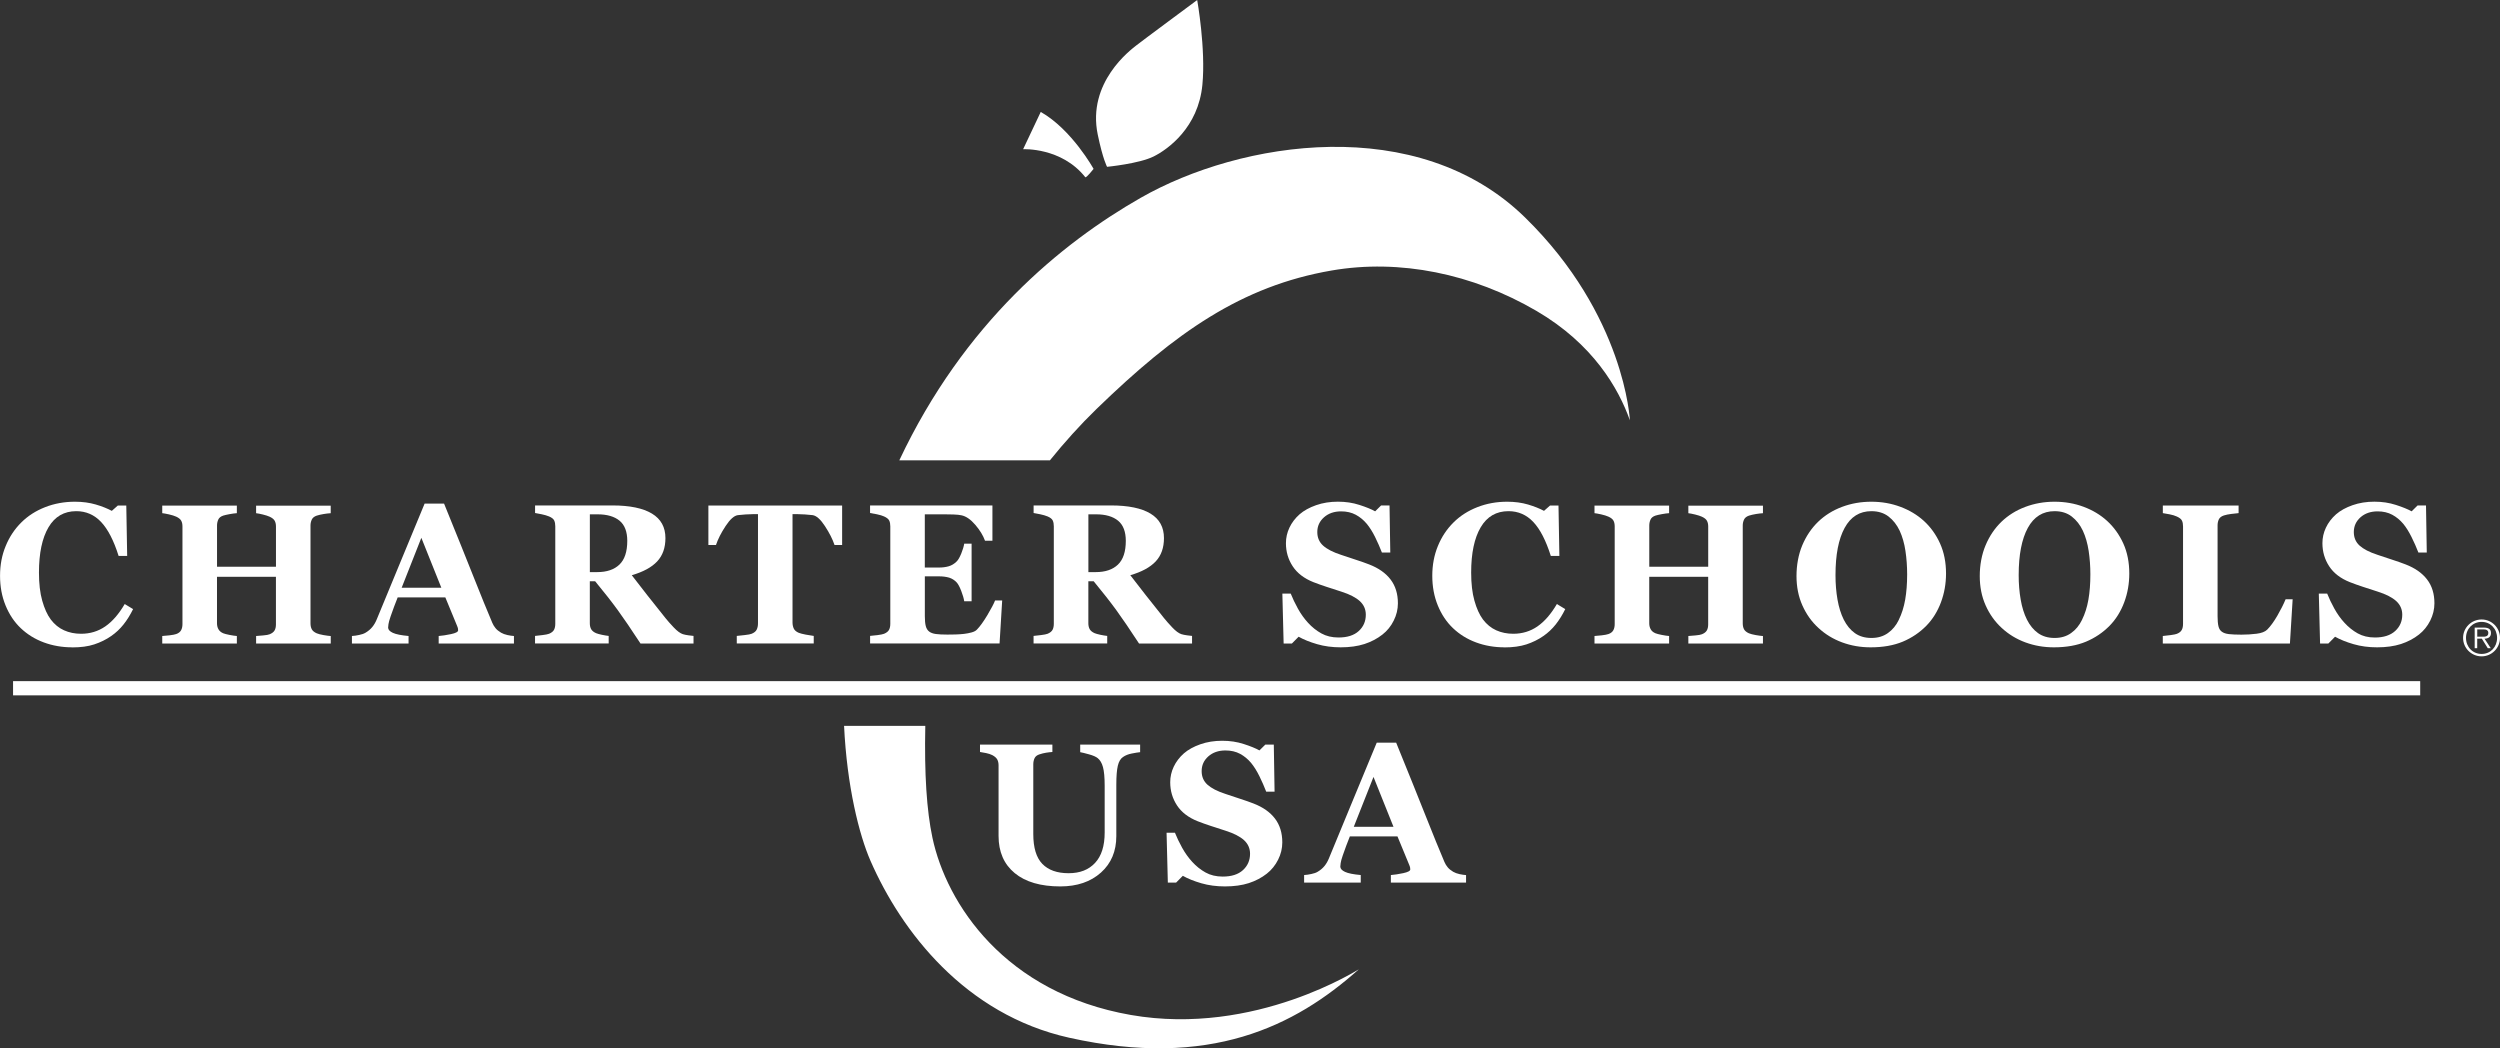
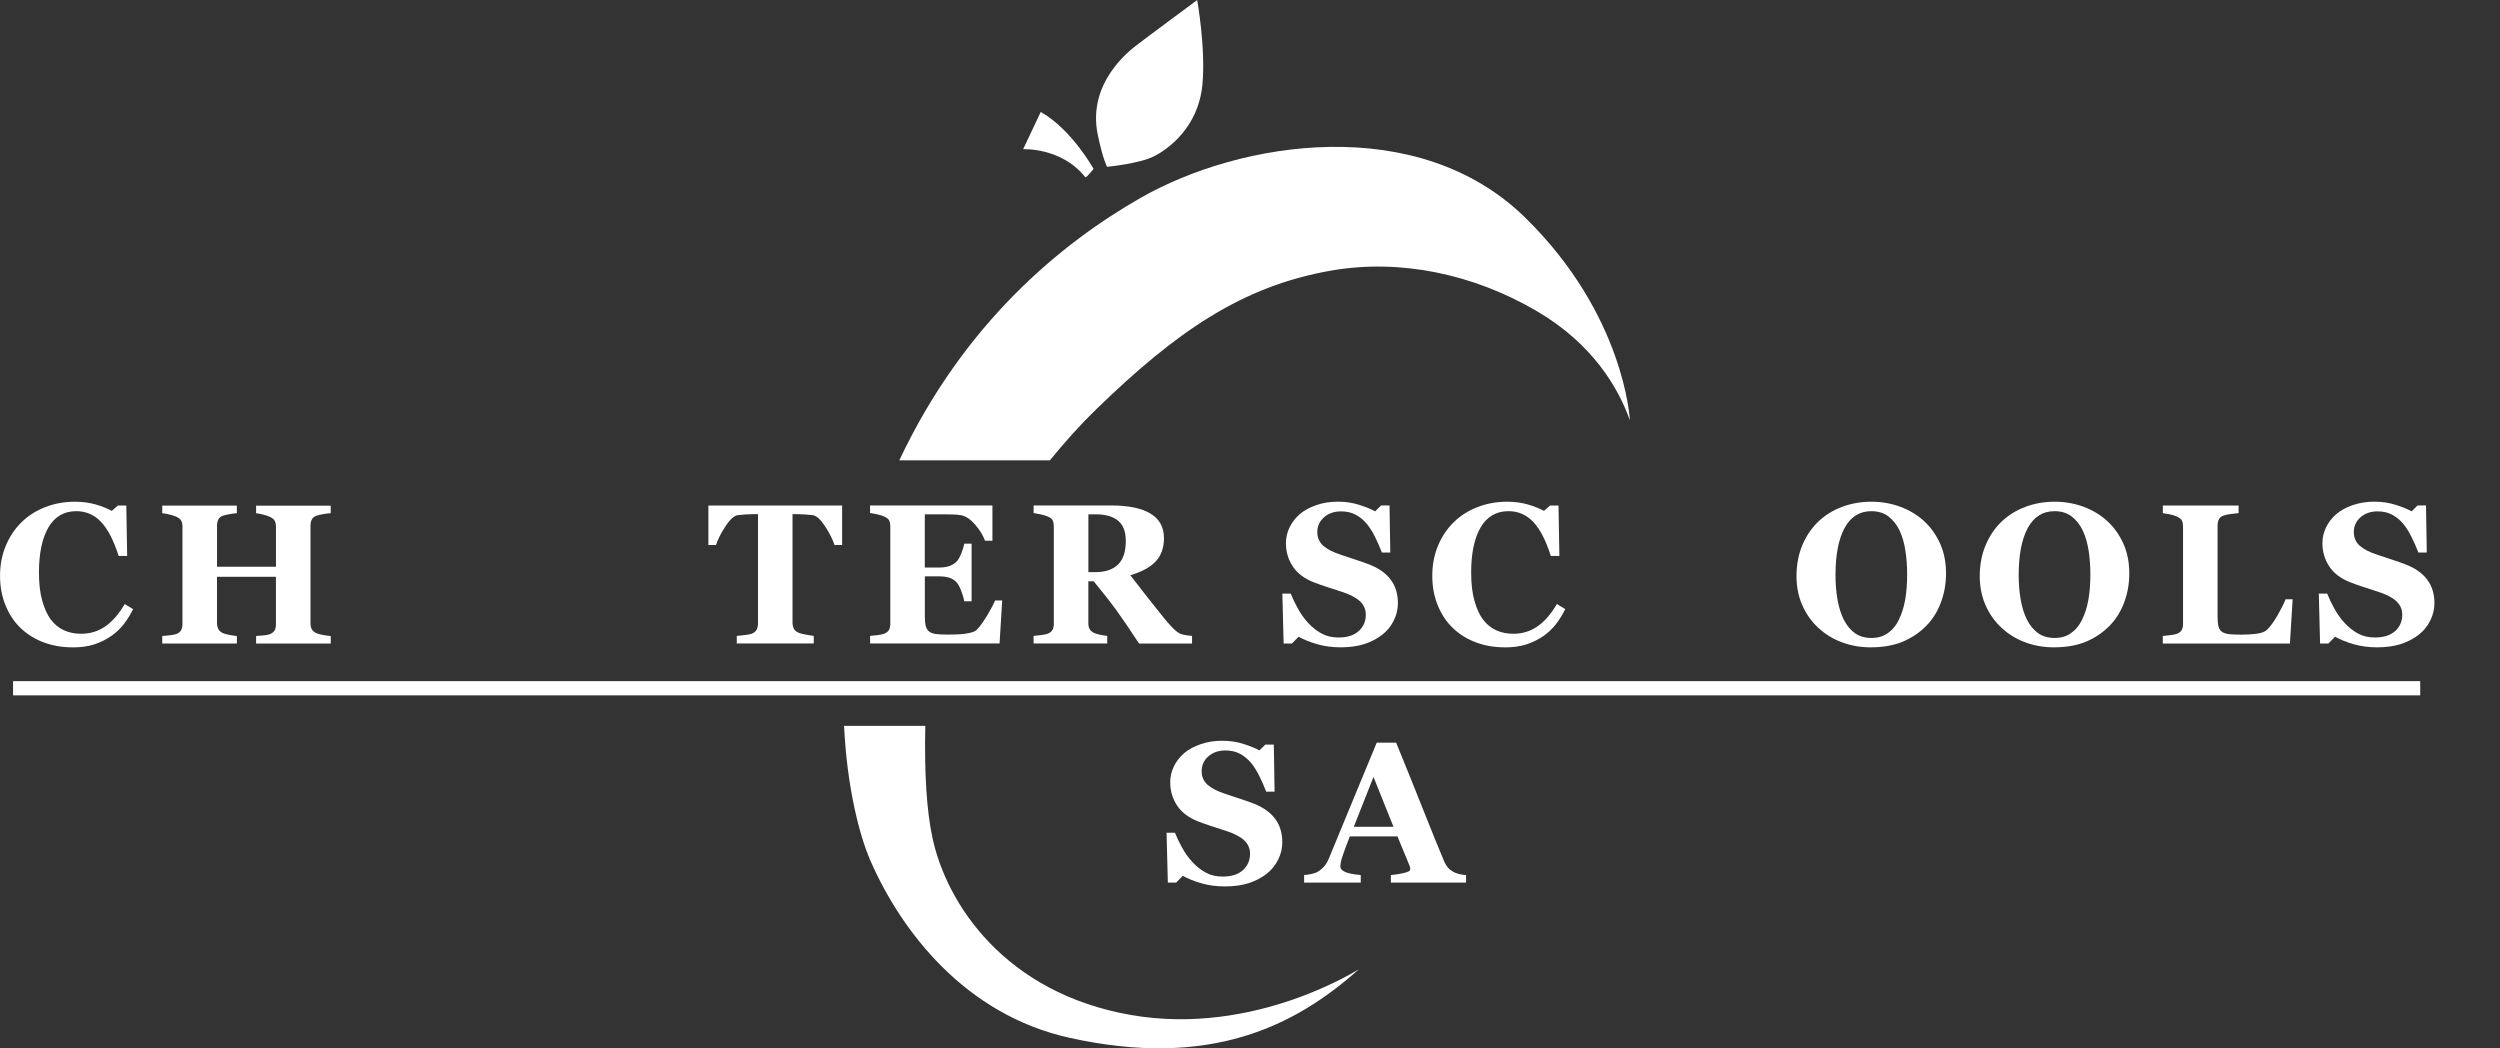
<svg xmlns="http://www.w3.org/2000/svg" id="Layer_2" viewBox="0 0 650.71 272.86">
  <rect x="0" y="0" width="650.71" height="272.86" fill="#333333" stroke="none" />
  <defs>
    <style>.cls-1{fill:#fff;stroke-width:0px;}</style>
  </defs>
  <g id="Layer_1-2">
    <path class="cls-1" d="M294.34,264.18c-32.77-5.73-47.97-28.9-51.64-46.13-1.51-7.1-2.12-16.66-1.86-29.11h-21.14c.74,15.71,3.93,28.39,6.88,35.13,8,18.29,24.57,40,51.74,46.04,36.56,8.13,58.71-2.96,75.33-17.79.44-.39-26.81,17.54-59.31,11.86Z" />
-     <path class="cls-1" d="M641.1,166.03c0-2.64,2.16-4.79,4.82-4.79s4.79,2.16,4.79,4.79-2.14,4.81-4.79,4.81-4.82-2.15-4.82-4.81ZM649.95,166.03c0-2.34-1.7-4.16-4.03-4.16s-4.06,1.82-4.06,4.16,1.71,4.18,4.06,4.18,4.03-1.82,4.03-4.18ZM648.31,168.71h-.79l-1.54-2.47h-1.2v2.47h-.66v-5.36h2.34c1.42,0,1.9.53,1.9,1.42,0,1.06-.74,1.45-1.68,1.47l1.62,2.47ZM645.79,165.72c.76,0,1.88.13,1.88-.96,0-.84-.69-.94-1.35-.94h-1.53v1.9h1Z" />
    <rect class="cls-1" x="3.4" y="177.29" width="626.54" height="3.7" />
    <path class="cls-1" d="M270.89,29.13l-4.59,9.71s9.98-.54,16.18,7.28c.24.29,2.16-2.16,2.16-2.16,0,0-5.66-10.25-13.76-14.83Z" />
    <path class="cls-1" d="M311.62,0s-14.57,10.79-15.91,11.86c-1.35,1.08-12.83,9.56-9.98,23.2,1.35,6.47,2.42,8.36,2.42,8.36,0,0,8.36-.81,12.14-2.7,3.77-1.89,11.6-7.55,12.67-18.62.92-9.39-1.35-22.11-1.35-22.11Z" />
    <path class="cls-1" d="M18.79,168.49c-2.63,0-5.1-.43-7.39-1.28s-4.3-2.09-6-3.71c-1.67-1.59-2.99-3.55-3.95-5.9-.96-2.34-1.44-4.91-1.44-7.72s.48-5.37,1.46-7.74c.97-2.38,2.33-4.43,4.09-6.17,1.72-1.71,3.79-3.03,6.2-3.97s5-1.41,7.75-1.41c1.99,0,3.81.25,5.44.73s3.02,1.04,4.15,1.65l1.57-1.39h2.2l.23,13.12h-2.23c-1.26-4.01-2.78-6.95-4.55-8.83s-3.93-2.82-6.47-2.82c-3.17,0-5.58,1.4-7.23,4.2-1.65,2.8-2.48,6.73-2.48,11.78,0,2.86.28,5.3.85,7.32.57,2.02,1.3,3.65,2.21,4.88.98,1.29,2.13,2.23,3.47,2.83,1.33.6,2.81.9,4.43.9,2.36,0,4.46-.64,6.31-1.92s3.53-3.22,5.05-5.82l2.18,1.32c-.73,1.49-1.55,2.81-2.48,3.99-.93,1.17-2,2.18-3.22,3.02-1.33.93-2.81,1.65-4.42,2.18s-3.52.78-5.71.78Z" />
    <path class="cls-1" d="M86.08,167.51h-19.42v-1.97c.42-.03,1.04-.08,1.85-.15s1.37-.17,1.67-.3c.62-.25,1.05-.59,1.29-1,.24-.42.35-.94.35-1.58v-12.38h-15.34v12.1c0,.58.12,1.09.37,1.54s.66.81,1.25,1.06c.32.13.87.28,1.65.43s1.41.25,1.9.28v1.97h-19.42v-1.97c.42-.02,1.04-.07,1.86-.17.82-.09,1.41-.21,1.78-.34.61-.22,1.03-.55,1.27-1,.24-.45.35-.98.35-1.58v-25.42c0-.59-.1-1.09-.32-1.49s-.65-.76-1.3-1.06c-.49-.22-1.13-.42-1.92-.6-.79-.17-1.37-.28-1.72-.31v-1.97h19.42v1.97c-.52.03-1.15.12-1.87.25s-1.28.26-1.67.38c-.66.22-1.09.57-1.3,1.05-.21.48-.32.99-.32,1.53v10.74h15.34v-10.48c0-.59-.11-1.09-.33-1.49s-.66-.76-1.32-1.06c-.44-.2-1.03-.39-1.76-.57-.73-.18-1.32-.29-1.76-.34v-1.97h19.42v1.97c-.54.03-1.15.1-1.82.21-.67.11-1.28.25-1.82.42-.64.22-1.07.56-1.29,1.04s-.33.99-.33,1.54v25.45c0,.61.11,1.12.33,1.54s.65.78,1.29,1.06c.41.17.99.32,1.76.46.77.13,1.4.22,1.89.25v1.97Z" />
-     <path class="cls-1" d="M133.75,167.51h-19.57v-1.97c.91-.07,1.98-.23,3.21-.49,1.23-.26,1.85-.59,1.85-.98,0-.13-.01-.29-.04-.46s-.1-.4-.22-.68l-3.07-7.44h-12.4c-.29.69-.6,1.5-.94,2.43s-.64,1.75-.89,2.48c-.32.94-.51,1.63-.57,2.05-.06.42-.09.72-.09.89,0,.54.41,1,1.23,1.38.82.38,2.18.65,4.09.82v1.97h-14.74v-1.97c.56-.03,1.19-.12,1.89-.27.7-.14,1.25-.34,1.66-.59.69-.41,1.28-.9,1.76-1.49s.88-1.29,1.2-2.1c1.96-4.74,3.92-9.5,5.89-14.26,1.97-4.76,4.14-10.01,6.52-15.75h5.06c3.31,8.13,5.9,14.57,7.77,19.29,1.87,4.73,3.47,8.64,4.79,11.75.22.51.5.97.84,1.38.34.42.82.81,1.44,1.18.47.27,1.02.47,1.65.61s1.19.22,1.7.25v1.97ZM114.87,152.97l-5.2-12.99-5.12,12.99h10.32Z" />
-     <path class="cls-1" d="M180.51,167.51h-13.79c-2.38-3.65-4.36-6.55-5.93-8.71s-3.54-4.66-5.88-7.5h-1.39v10.91c0,.61.11,1.12.34,1.54s.66.78,1.3,1.06c.32.13.82.27,1.51.42.68.14,1.27.24,1.76.29v1.97h-19.17v-1.97c.49-.05,1.14-.12,1.94-.22.8-.09,1.37-.21,1.71-.34.64-.27,1.07-.61,1.29-1.03.22-.41.33-.94.33-1.58v-25.35c0-.61-.09-1.11-.28-1.52s-.63-.76-1.34-1.06c-.54-.22-1.18-.41-1.91-.56s-1.31-.26-1.73-.33v-1.97h20.15c4.51,0,7.93.71,10.27,2.12,2.34,1.41,3.51,3.54,3.51,6.39,0,2.51-.72,4.54-2.16,6.07-1.44,1.53-3.64,2.72-6.6,3.58,1.15,1.49,2.48,3.21,4.01,5.17s3.12,3.96,4.77,6c.52.66,1.24,1.46,2.14,2.42.9.95,1.7,1.54,2.39,1.76.39.12.88.22,1.48.3s1.03.13,1.28.15v1.97ZM163.27,140.79c0-2.4-.67-4.15-2.01-5.26-1.34-1.1-3.25-1.66-5.73-1.66h-2v15.04h1.92c2.48,0,4.41-.65,5.77-1.95s2.05-3.36,2.05-6.18Z" />
    <path class="cls-1" d="M219.19,141.86h-1.97c-.52-1.54-1.36-3.18-2.51-4.94s-2.22-2.7-3.2-2.84c-.54-.07-1.2-.13-1.99-.18-.79-.05-1.47-.08-2.05-.08h-1.19v28.18c0,.61.11,1.14.33,1.61.22.46.65.83,1.29,1.1.39.15.99.31,1.81.47.82.16,1.52.27,2.09.34v1.97h-20.03v-1.97c.49-.05,1.18-.12,2.06-.22.89-.09,1.49-.21,1.81-.34.66-.27,1.1-.63,1.32-1.09s.33-.99.33-1.62v-28.43h-1.19c-.57,0-1.26.03-2.05.08s-1.46.11-1.99.18c-.98.13-2.04,1.08-3.2,2.84s-1.99,3.4-2.51,4.94h-1.97v-10.28h34.81v10.28Z" />
    <path class="cls-1" d="M258.3,140.74h-1.92c-.49-1.36-1.33-2.74-2.53-4.14s-2.39-2.22-3.57-2.47c-.51-.12-1.21-.19-2.11-.22-.9-.02-1.65-.04-2.24-.04h-5.22v13.85h3.7c.93,0,1.77-.11,2.53-.33s1.45-.64,2.08-1.27c.39-.39.78-1.07,1.18-2.05s.65-1.83.77-2.56h1.92v14.99h-1.92c-.1-.71-.36-1.6-.77-2.67-.41-1.07-.81-1.81-1.18-2.22-.56-.61-1.22-1.02-1.97-1.26-.76-.22-1.64-.34-2.63-.34h-3.7v10.36c0,1.08.08,1.94.24,2.57.16.63.46,1.12.9,1.45.42.32,1,.53,1.73.63s1.73.15,3,.15c.59,0,1.3,0,2.13-.03s1.55-.07,2.18-.15c.71-.08,1.37-.21,1.99-.38.62-.17,1.08-.41,1.38-.73.81-.83,1.72-2.09,2.73-3.78,1.01-1.7,1.68-2.97,2-3.81h1.85l-.68,11.19h-33.7v-1.97c.47-.03,1.11-.1,1.92-.2s1.38-.22,1.72-.35c.64-.27,1.07-.61,1.29-1.03.22-.41.33-.94.33-1.58v-25.35c0-.61-.09-1.11-.28-1.5-.19-.4-.63-.76-1.34-1.08-.44-.2-1.05-.39-1.85-.56s-1.39-.28-1.8-.33v-1.97h31.85v9.17Z" />
    <path class="cls-1" d="M310.27,167.51h-13.79c-2.38-3.65-4.36-6.55-5.93-8.71s-3.54-4.66-5.88-7.5h-1.39v10.91c0,.61.11,1.12.34,1.54s.66.78,1.3,1.06c.32.13.82.27,1.51.42.68.14,1.27.24,1.76.29v1.97h-19.17v-1.97c.49-.05,1.14-.12,1.94-.22.8-.09,1.37-.21,1.71-.34.64-.27,1.07-.61,1.29-1.03.22-.41.33-.94.33-1.58v-25.35c0-.61-.09-1.11-.28-1.52s-.63-.76-1.34-1.06c-.54-.22-1.18-.41-1.91-.56s-1.31-.26-1.73-.33v-1.97h20.15c4.51,0,7.93.71,10.27,2.12,2.34,1.41,3.51,3.54,3.51,6.39,0,2.51-.72,4.54-2.16,6.07-1.44,1.53-3.64,2.72-6.6,3.58,1.15,1.49,2.48,3.21,4.01,5.17s3.12,3.96,4.77,6c.52.66,1.24,1.46,2.14,2.42.9.95,1.7,1.54,2.39,1.76.39.12.88.22,1.48.3s1.03.13,1.28.15v1.97ZM293.03,140.79c0-2.4-.67-4.15-2.01-5.26-1.34-1.1-3.25-1.66-5.73-1.66h-2v15.04h1.92c2.48,0,4.41-.65,5.77-1.95s2.05-3.36,2.05-6.18Z" />
    <path class="cls-1" d="M348.97,168.49c-2.19,0-4.24-.27-6.14-.82-1.9-.55-3.51-1.2-4.82-1.94l-1.75,1.77h-2.15l-.33-12.99h2.18c.49,1.23,1.11,2.54,1.87,3.91.76,1.37,1.64,2.6,2.63,3.68,1.03,1.13,2.18,2.05,3.46,2.76,1.27.71,2.76,1.07,4.47,1.07,2.3,0,4.05-.56,5.28-1.69,1.22-1.12,1.83-2.54,1.83-4.24,0-1.4-.52-2.58-1.56-3.54-1.04-.95-2.65-1.78-4.82-2.47-1.42-.46-2.72-.88-3.91-1.27-1.19-.39-2.31-.79-3.36-1.2-2.41-.96-4.21-2.34-5.38-4.13-1.18-1.79-1.76-3.79-1.76-6.01,0-1.4.3-2.75.91-4.04.61-1.29,1.49-2.46,2.66-3.49,1.11-.96,2.54-1.75,4.28-2.36,1.74-.61,3.63-.91,5.67-.91s3.86.28,5.6.84c1.74.56,3.11,1.11,4.1,1.67l1.54-1.52h2.2l.2,12.25h-2.18c-.51-1.32-1.1-2.67-1.78-4.05s-1.41-2.52-2.17-3.44c-.82-.98-1.78-1.77-2.86-2.35-1.08-.58-2.34-.88-3.8-.88-1.82,0-3.31.52-4.47,1.55-1.16,1.03-1.74,2.31-1.74,3.83,0,1.44.5,2.62,1.51,3.53,1,.91,2.57,1.72,4.69,2.41,1.25.42,2.52.85,3.82,1.27,1.3.42,2.46.83,3.47,1.22,2.45.95,4.31,2.25,5.58,3.92,1.27,1.66,1.91,3.73,1.91,6.2,0,1.56-.36,3.06-1.09,4.51-.72,1.45-1.7,2.66-2.94,3.63-1.35,1.06-2.91,1.88-4.68,2.46-1.77.57-3.84.86-6.2.86Z" />
    <path class="cls-1" d="M391.58,168.49c-2.63,0-5.1-.43-7.39-1.28-2.3-.85-4.3-2.09-6-3.71-1.67-1.59-2.99-3.55-3.95-5.9-.96-2.34-1.44-4.91-1.44-7.72s.48-5.37,1.45-7.74c.97-2.38,2.33-4.43,4.09-6.17,1.72-1.71,3.79-3.03,6.2-3.97,2.41-.94,4.99-1.41,7.75-1.41,1.99,0,3.81.25,5.44.73,1.63.49,3.02,1.04,4.15,1.65l1.57-1.39h2.2l.23,13.12h-2.23c-1.27-4.01-2.78-6.95-4.55-8.83-1.77-1.88-3.93-2.82-6.47-2.82-3.17,0-5.58,1.4-7.23,4.2-1.65,2.8-2.48,6.73-2.48,11.78,0,2.86.28,5.3.85,7.32.56,2.02,1.3,3.65,2.21,4.88.98,1.29,2.13,2.23,3.47,2.83,1.33.6,2.81.9,4.42.9,2.36,0,4.46-.64,6.31-1.92,1.84-1.28,3.53-3.22,5.05-5.82l2.18,1.32c-.73,1.49-1.56,2.81-2.48,3.99-.93,1.17-2,2.18-3.22,3.02-1.33.93-2.81,1.65-4.42,2.18-1.61.52-3.52.78-5.71.78Z" />
-     <path class="cls-1" d="M458.87,167.51h-19.42v-1.97c.42-.03,1.04-.08,1.85-.15s1.37-.17,1.67-.3c.63-.25,1.06-.59,1.29-1,.24-.42.35-.94.35-1.58v-12.38h-15.34v12.1c0,.58.12,1.09.37,1.54.24.46.66.81,1.25,1.06.32.13.87.28,1.65.43.78.15,1.41.25,1.9.28v1.97h-19.42v-1.97c.42-.02,1.04-.07,1.86-.17.82-.09,1.41-.21,1.78-.34.61-.22,1.03-.55,1.27-1,.24-.45.35-.98.35-1.58v-25.42c0-.59-.1-1.09-.31-1.49-.21-.41-.65-.76-1.31-1.06-.49-.22-1.13-.42-1.92-.6-.79-.17-1.37-.28-1.72-.31v-1.97h19.42v1.97c-.52.03-1.15.12-1.87.25-.72.13-1.28.26-1.67.38-.66.22-1.09.57-1.3,1.05-.21.48-.32.99-.32,1.53v10.74h15.34v-10.48c0-.59-.11-1.09-.33-1.49-.22-.41-.66-.76-1.32-1.06-.44-.2-1.02-.39-1.76-.57-.73-.18-1.32-.29-1.76-.34v-1.97h19.42v1.97c-.54.03-1.15.1-1.82.21-.67.11-1.28.25-1.82.42-.64.22-1.07.56-1.29,1.04-.22.47-.33.99-.33,1.54v25.45c0,.61.11,1.12.33,1.54.22.42.65.78,1.29,1.06.41.17.99.32,1.76.46.77.13,1.4.22,1.88.25v1.97Z" />
    <path class="cls-1" d="M500.75,135.58c1.77,1.62,3.18,3.58,4.21,5.87,1.04,2.3,1.56,4.91,1.56,7.85,0,2.62-.44,5.11-1.32,7.47-.88,2.36-2.14,4.4-3.8,6.1-1.74,1.77-3.78,3.15-6.13,4.14-2.35.98-5.14,1.48-8.38,1.48-2.62,0-5.09-.43-7.42-1.29s-4.38-2.11-6.15-3.75c-1.76-1.6-3.15-3.55-4.18-5.85-1.03-2.3-1.54-4.85-1.54-7.67s.5-5.6,1.5-7.99c1.01-2.39,2.38-4.44,4.14-6.14,1.74-1.67,3.8-2.96,6.19-3.86,2.39-.9,4.93-1.35,7.64-1.35s5.2.44,7.56,1.32,4.39,2.1,6.12,3.67ZM494.24,161.3c.76-1.54,1.31-3.28,1.65-5.22.34-1.95.51-4.14.51-6.6,0-2.08-.15-4.11-.44-6.07-.29-1.97-.8-3.72-1.5-5.26-.73-1.54-1.69-2.77-2.89-3.7-1.2-.93-2.69-1.4-4.48-1.4-3.06,0-5.38,1.45-6.96,4.35-1.59,2.9-2.38,7-2.38,12.29,0,2.25.17,4.37.52,6.37.35,1.99.89,3.74,1.63,5.22.76,1.5,1.72,2.68,2.89,3.51s2.6,1.26,4.3,1.26,3.1-.42,4.3-1.27c1.2-.84,2.15-2,2.86-3.47Z" />
    <path class="cls-1" d="M548.44,135.58c1.77,1.62,3.18,3.58,4.22,5.87s1.56,4.91,1.56,7.85c0,2.62-.44,5.11-1.32,7.47-.88,2.36-2.14,4.4-3.8,6.1-1.74,1.77-3.78,3.15-6.13,4.14-2.34.98-5.14,1.48-8.38,1.48-2.62,0-5.09-.43-7.42-1.29s-4.38-2.11-6.15-3.75c-1.75-1.6-3.15-3.55-4.18-5.85-1.03-2.3-1.54-4.85-1.54-7.67s.5-5.6,1.51-7.99c1-2.39,2.38-4.44,4.14-6.14,1.74-1.67,3.8-2.96,6.19-3.86,2.39-.9,4.93-1.35,7.63-1.35s5.2.44,7.56,1.32,4.39,2.1,6.11,3.67ZM541.93,161.3c.76-1.54,1.31-3.28,1.65-5.22.34-1.95.51-4.14.51-6.6,0-2.08-.15-4.11-.44-6.07-.3-1.97-.8-3.72-1.51-5.26-.72-1.54-1.69-2.77-2.89-3.7-1.2-.93-2.69-1.4-4.48-1.4-3.05,0-5.37,1.45-6.96,4.35-1.58,2.9-2.38,7-2.38,12.29,0,2.25.17,4.37.52,6.37.34,1.99.89,3.74,1.63,5.22.76,1.5,1.72,2.68,2.89,3.51s2.6,1.26,4.3,1.26,3.11-.42,4.3-1.27c1.2-.84,2.15-2,2.86-3.47Z" />
    <path class="cls-1" d="M596.74,155.99l-.71,11.52h-33.09v-1.97c.59-.05,1.28-.13,2.08-.24.8-.11,1.32-.22,1.57-.32.61-.24,1.03-.56,1.27-.99.24-.42.35-.96.35-1.62v-25.35c0-.61-.09-1.11-.28-1.5-.18-.4-.63-.76-1.34-1.08-.52-.24-1.15-.43-1.88-.57-.73-.14-1.32-.25-1.76-.31v-1.97h19.72v1.97c-.54.05-1.18.12-1.91.21-.73.09-1.37.22-1.91.39-.66.22-1.1.56-1.32,1.02-.22.47-.33.99-.33,1.58v23.62c0,1.11.08,1.99.23,2.63s.45,1.11.89,1.42c.44.32,1.05.53,1.84.62.78.09,1.87.14,3.25.14s2.66-.08,3.94-.24c1.27-.16,2.19-.51,2.75-1.05.86-.86,1.74-2.07,2.65-3.63.9-1.56,1.62-2.99,2.16-4.29h1.85Z" />
    <path class="cls-1" d="M618.74,168.49c-2.2,0-4.24-.27-6.14-.82-1.9-.55-3.5-1.2-4.82-1.94l-1.75,1.77h-2.15l-.33-12.99h2.18c.49,1.23,1.11,2.54,1.87,3.91.76,1.37,1.63,2.6,2.63,3.68,1.03,1.13,2.18,2.05,3.45,2.76,1.28.71,2.76,1.07,4.47,1.07,2.29,0,4.05-.56,5.28-1.69,1.23-1.12,1.84-2.54,1.84-4.24,0-1.4-.52-2.58-1.56-3.54-1.04-.95-2.64-1.78-4.82-2.47-1.42-.46-2.72-.88-3.91-1.27-1.19-.39-2.31-.79-3.35-1.2-2.42-.96-4.21-2.34-5.38-4.13-1.17-1.79-1.76-3.79-1.76-6.01,0-1.4.3-2.75.91-4.04.61-1.29,1.49-2.46,2.66-3.49,1.11-.96,2.54-1.75,4.28-2.36,1.74-.61,3.63-.91,5.67-.91s3.86.28,5.6.84c1.74.56,3.1,1.11,4.1,1.67l1.54-1.52h2.2l.2,12.25h-2.18c-.51-1.32-1.1-2.67-1.79-4.05s-1.4-2.52-2.16-3.44c-.83-.98-1.78-1.77-2.86-2.35-1.08-.58-2.35-.88-3.8-.88-1.82,0-3.31.52-4.47,1.55-1.15,1.03-1.73,2.31-1.73,3.83,0,1.44.5,2.62,1.5,3.53,1.01.91,2.57,1.72,4.7,2.41,1.25.42,2.52.85,3.82,1.27,1.3.42,2.46.83,3.47,1.22,2.45.95,4.31,2.25,5.58,3.92,1.28,1.66,1.91,3.73,1.91,6.2,0,1.56-.37,3.06-1.09,4.51-.73,1.45-1.71,2.66-2.94,3.63-1.35,1.06-2.91,1.88-4.68,2.46-1.77.57-3.84.86-6.2.86Z" />
-     <path class="cls-1" d="M296.73,195.78c-.49.05-1.19.16-2.11.34-.92.17-1.69.48-2.32.92-.64.42-1.09,1.18-1.35,2.28s-.39,2.74-.39,4.94v13.37c0,3.93-1.33,7.1-4,9.49s-6.19,3.6-10.58,3.6c-5.11,0-9.07-1.16-11.87-3.47-2.8-2.31-4.2-5.54-4.2-9.67v-18.38c0-.59-.11-1.1-.34-1.52s-.66-.8-1.3-1.14c-.44-.22-.98-.4-1.62-.53s-1.16-.23-1.57-.28v-1.92h18.84v1.92c-.54.03-1.09.1-1.65.19-.56.09-1.12.23-1.7.42-.64.2-1.07.54-1.29,1.01s-.33,1.01-.33,1.6v18.13c0,3.56.78,6.15,2.35,7.77s3.84,2.43,6.83,2.43,5.23-.89,6.9-2.68c1.67-1.79,2.5-4.42,2.5-7.9v-12.18c0-2.16-.15-3.78-.44-4.85-.29-1.07-.75-1.84-1.35-2.32-.44-.37-1.2-.71-2.29-1.01s-1.85-.49-2.29-.56v-1.97h15.6v1.97Z" />
    <path class="cls-1" d="M318.83,230.72c-2.19,0-4.24-.27-6.14-.82-1.9-.55-3.51-1.2-4.82-1.94l-1.75,1.77h-2.15l-.33-12.99h2.18c.49,1.23,1.11,2.54,1.87,3.91.76,1.37,1.64,2.6,2.63,3.68,1.03,1.13,2.18,2.05,3.46,2.76,1.27.71,2.76,1.07,4.47,1.07,2.29,0,4.05-.56,5.28-1.69,1.22-1.12,1.84-2.54,1.84-4.24,0-1.4-.52-2.58-1.56-3.54-1.04-.95-2.65-1.78-4.82-2.47-1.42-.46-2.72-.88-3.91-1.27s-2.31-.79-3.35-1.2c-2.41-.96-4.21-2.34-5.38-4.13s-1.76-3.79-1.76-6.01c0-1.4.3-2.75.91-4.04.61-1.29,1.49-2.46,2.66-3.49,1.11-.96,2.54-1.75,4.28-2.36,1.74-.61,3.63-.91,5.67-.91s3.86.28,5.6.84,3.11,1.11,4.1,1.67l1.54-1.52h2.2l.2,12.25h-2.18c-.51-1.32-1.1-2.67-1.78-4.05s-1.41-2.52-2.16-3.44c-.83-.98-1.78-1.77-2.86-2.35s-2.35-.88-3.8-.88c-1.82,0-3.31.52-4.47,1.55s-1.73,2.31-1.73,3.83c0,1.44.5,2.62,1.51,3.53s2.57,1.72,4.7,2.41c1.25.42,2.52.85,3.82,1.27,1.3.42,2.46.83,3.47,1.22,2.45.95,4.31,2.25,5.58,3.92,1.27,1.66,1.91,3.73,1.91,6.2,0,1.56-.36,3.06-1.09,4.51-.73,1.45-1.71,2.66-2.94,3.63-1.35,1.06-2.91,1.88-4.68,2.46-1.77.57-3.84.86-6.2.86Z" />
    <path class="cls-1" d="M381.59,229.73h-19.57v-1.97c.91-.07,1.98-.23,3.21-.49,1.23-.26,1.84-.59,1.84-.98,0-.13-.01-.29-.04-.46s-.1-.4-.22-.68l-3.07-7.44h-12.4c-.29.69-.6,1.5-.94,2.43s-.64,1.75-.89,2.48c-.32.94-.51,1.63-.56,2.05-.06.42-.09.72-.09.89,0,.54.41,1,1.23,1.38.82.38,2.18.65,4.09.82v1.97h-14.74v-1.97c.56-.03,1.19-.12,1.88-.27.7-.14,1.26-.34,1.66-.59.69-.41,1.28-.9,1.76-1.49s.88-1.29,1.2-2.1c1.96-4.74,3.92-9.49,5.88-14.25,1.97-4.76,4.14-10.01,6.52-15.75h5.06c3.31,8.13,5.9,14.57,7.77,19.29s3.47,8.64,4.79,11.75c.22.51.5.97.84,1.38.34.42.82.81,1.44,1.18.47.27,1.02.47,1.65.61.62.13,1.19.22,1.7.25v1.97ZM362.7,215.2l-5.2-12.98-5.13,12.98h10.32Z" />
    <path class="cls-1" d="M273.28,119.81c3.82-4.72,7.87-9.23,12.16-13.39,20.57-19.94,37.74-31.96,61.15-36.01,17.73-3.07,36.73.83,53.32,10.51,14.75,8.61,21.36,20.16,24.32,28.47,0,0-1.25-27.32-27.29-52.79-27.88-27.29-74.01-19.99-100.07-5.09-20.65,11.8-45.94,32.53-62.79,68.3h39.21Z" />
  </g>
</svg>